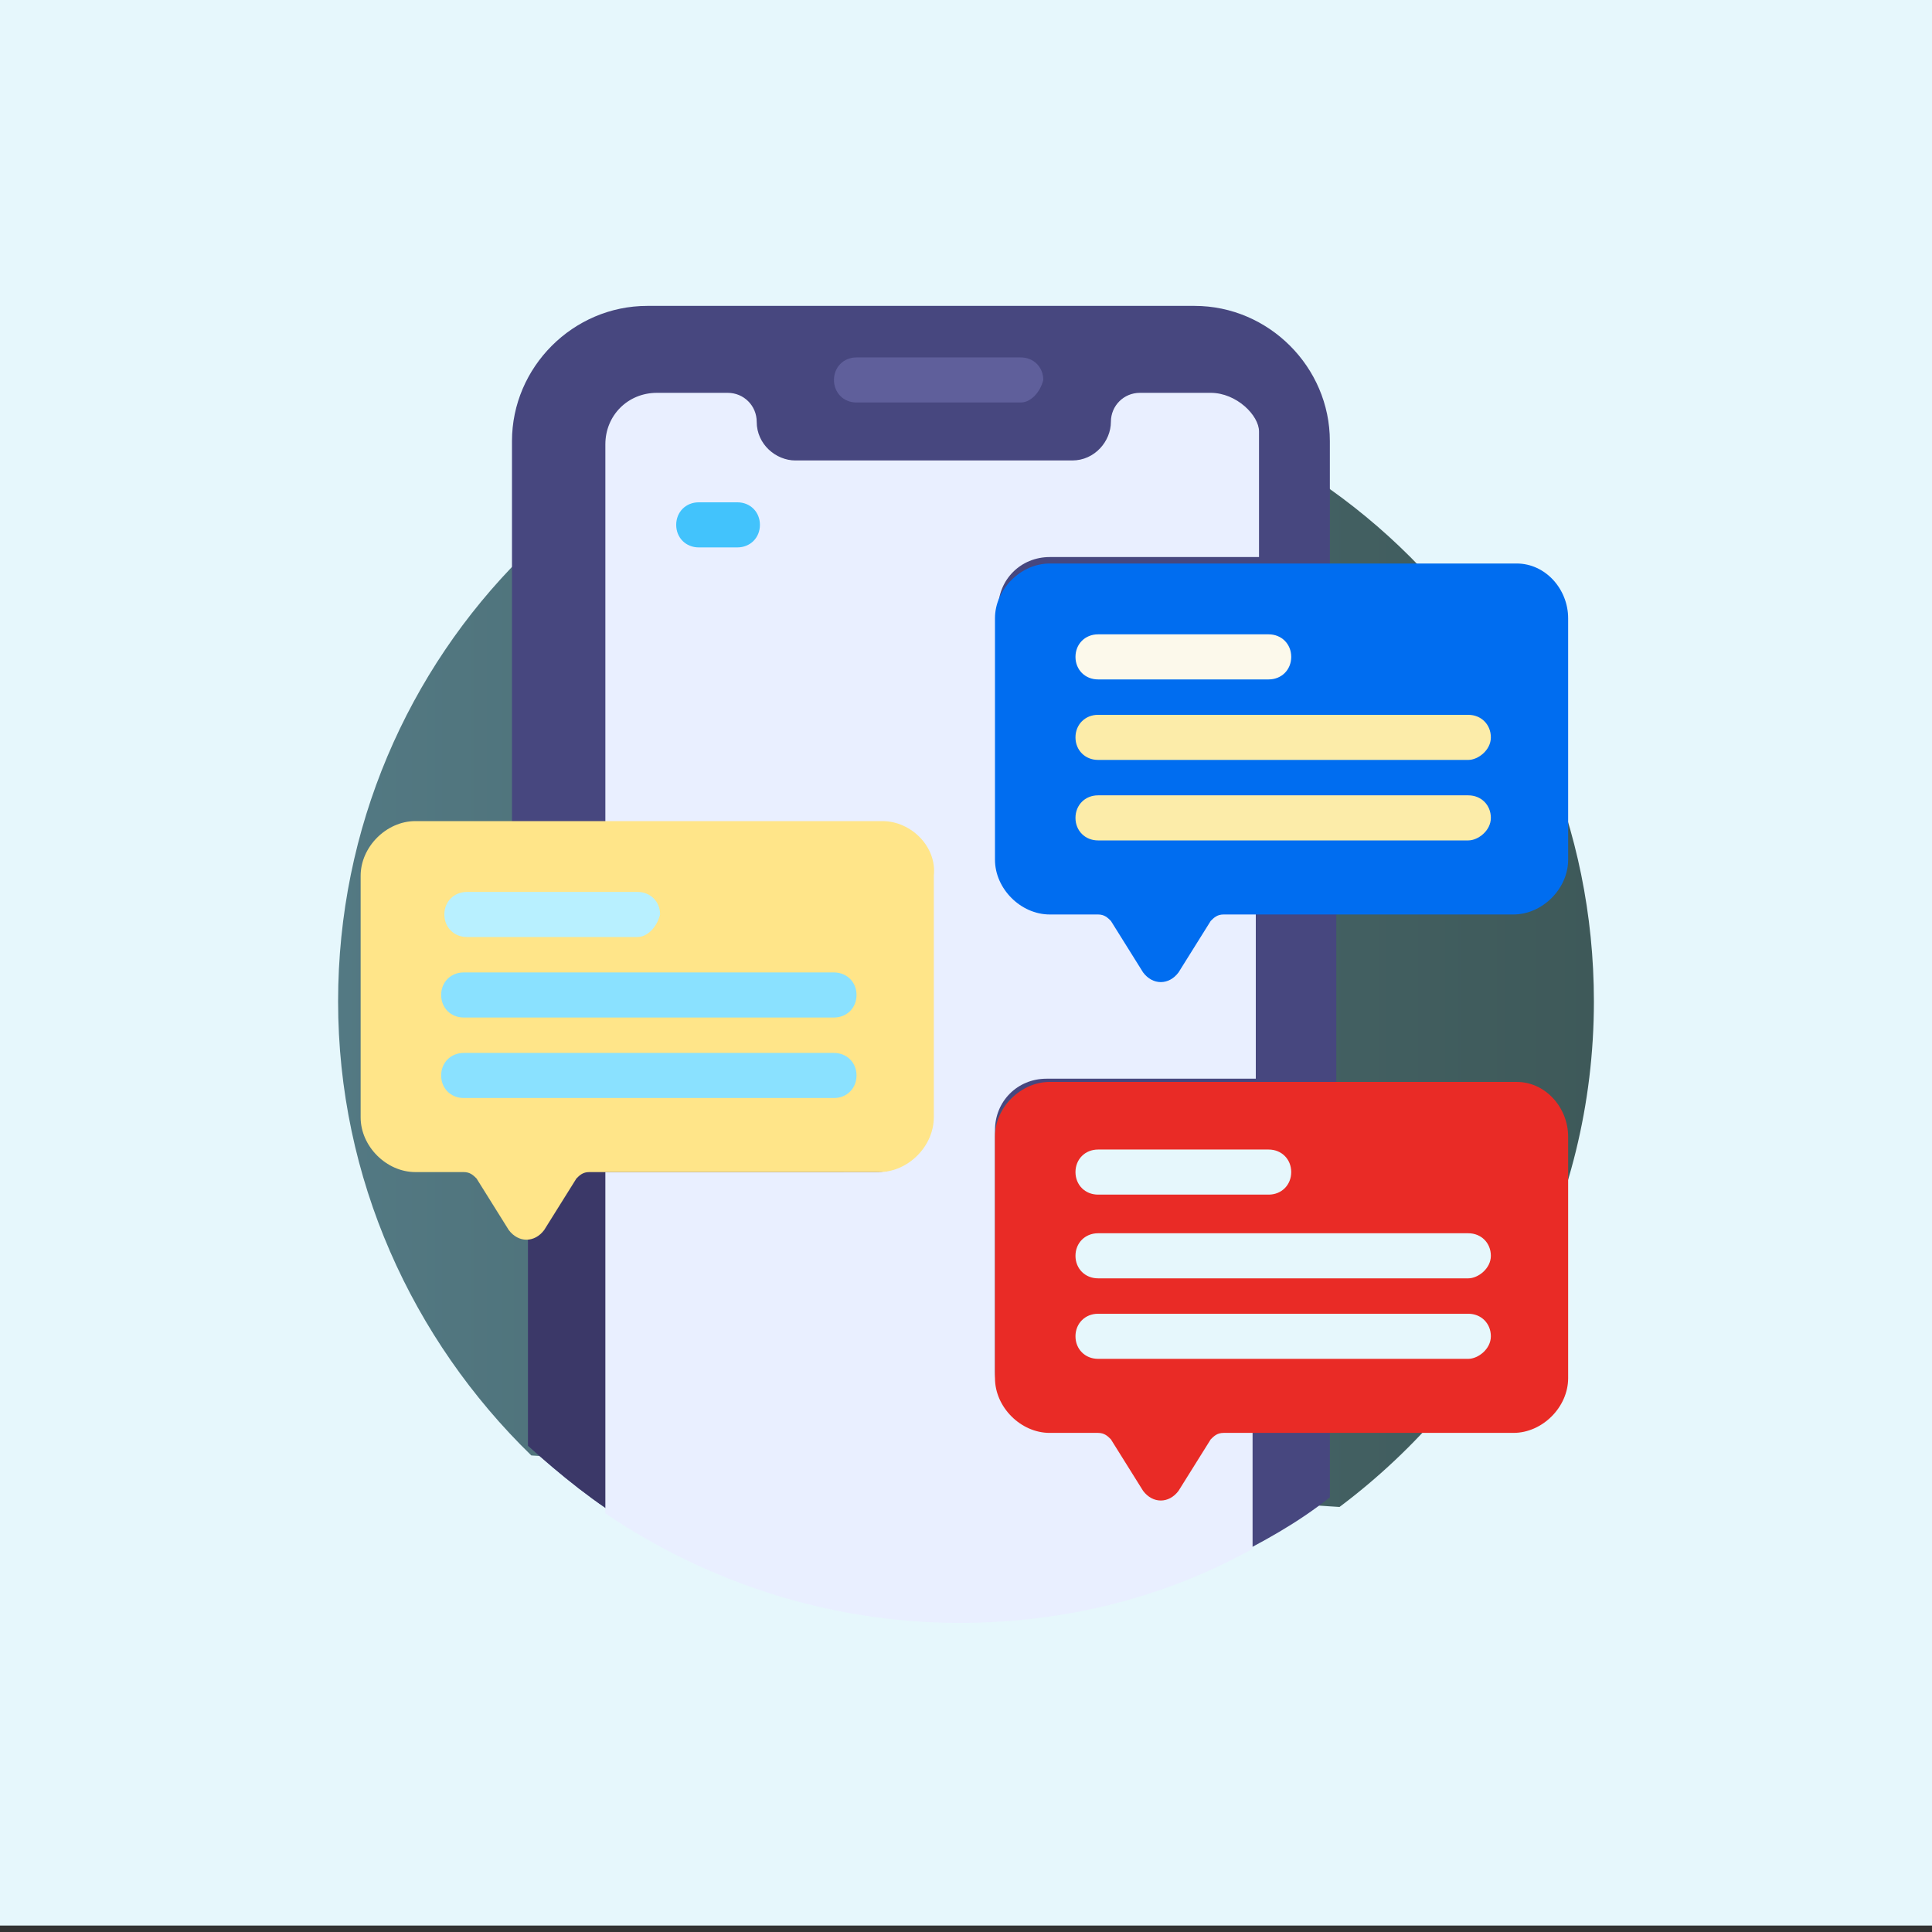
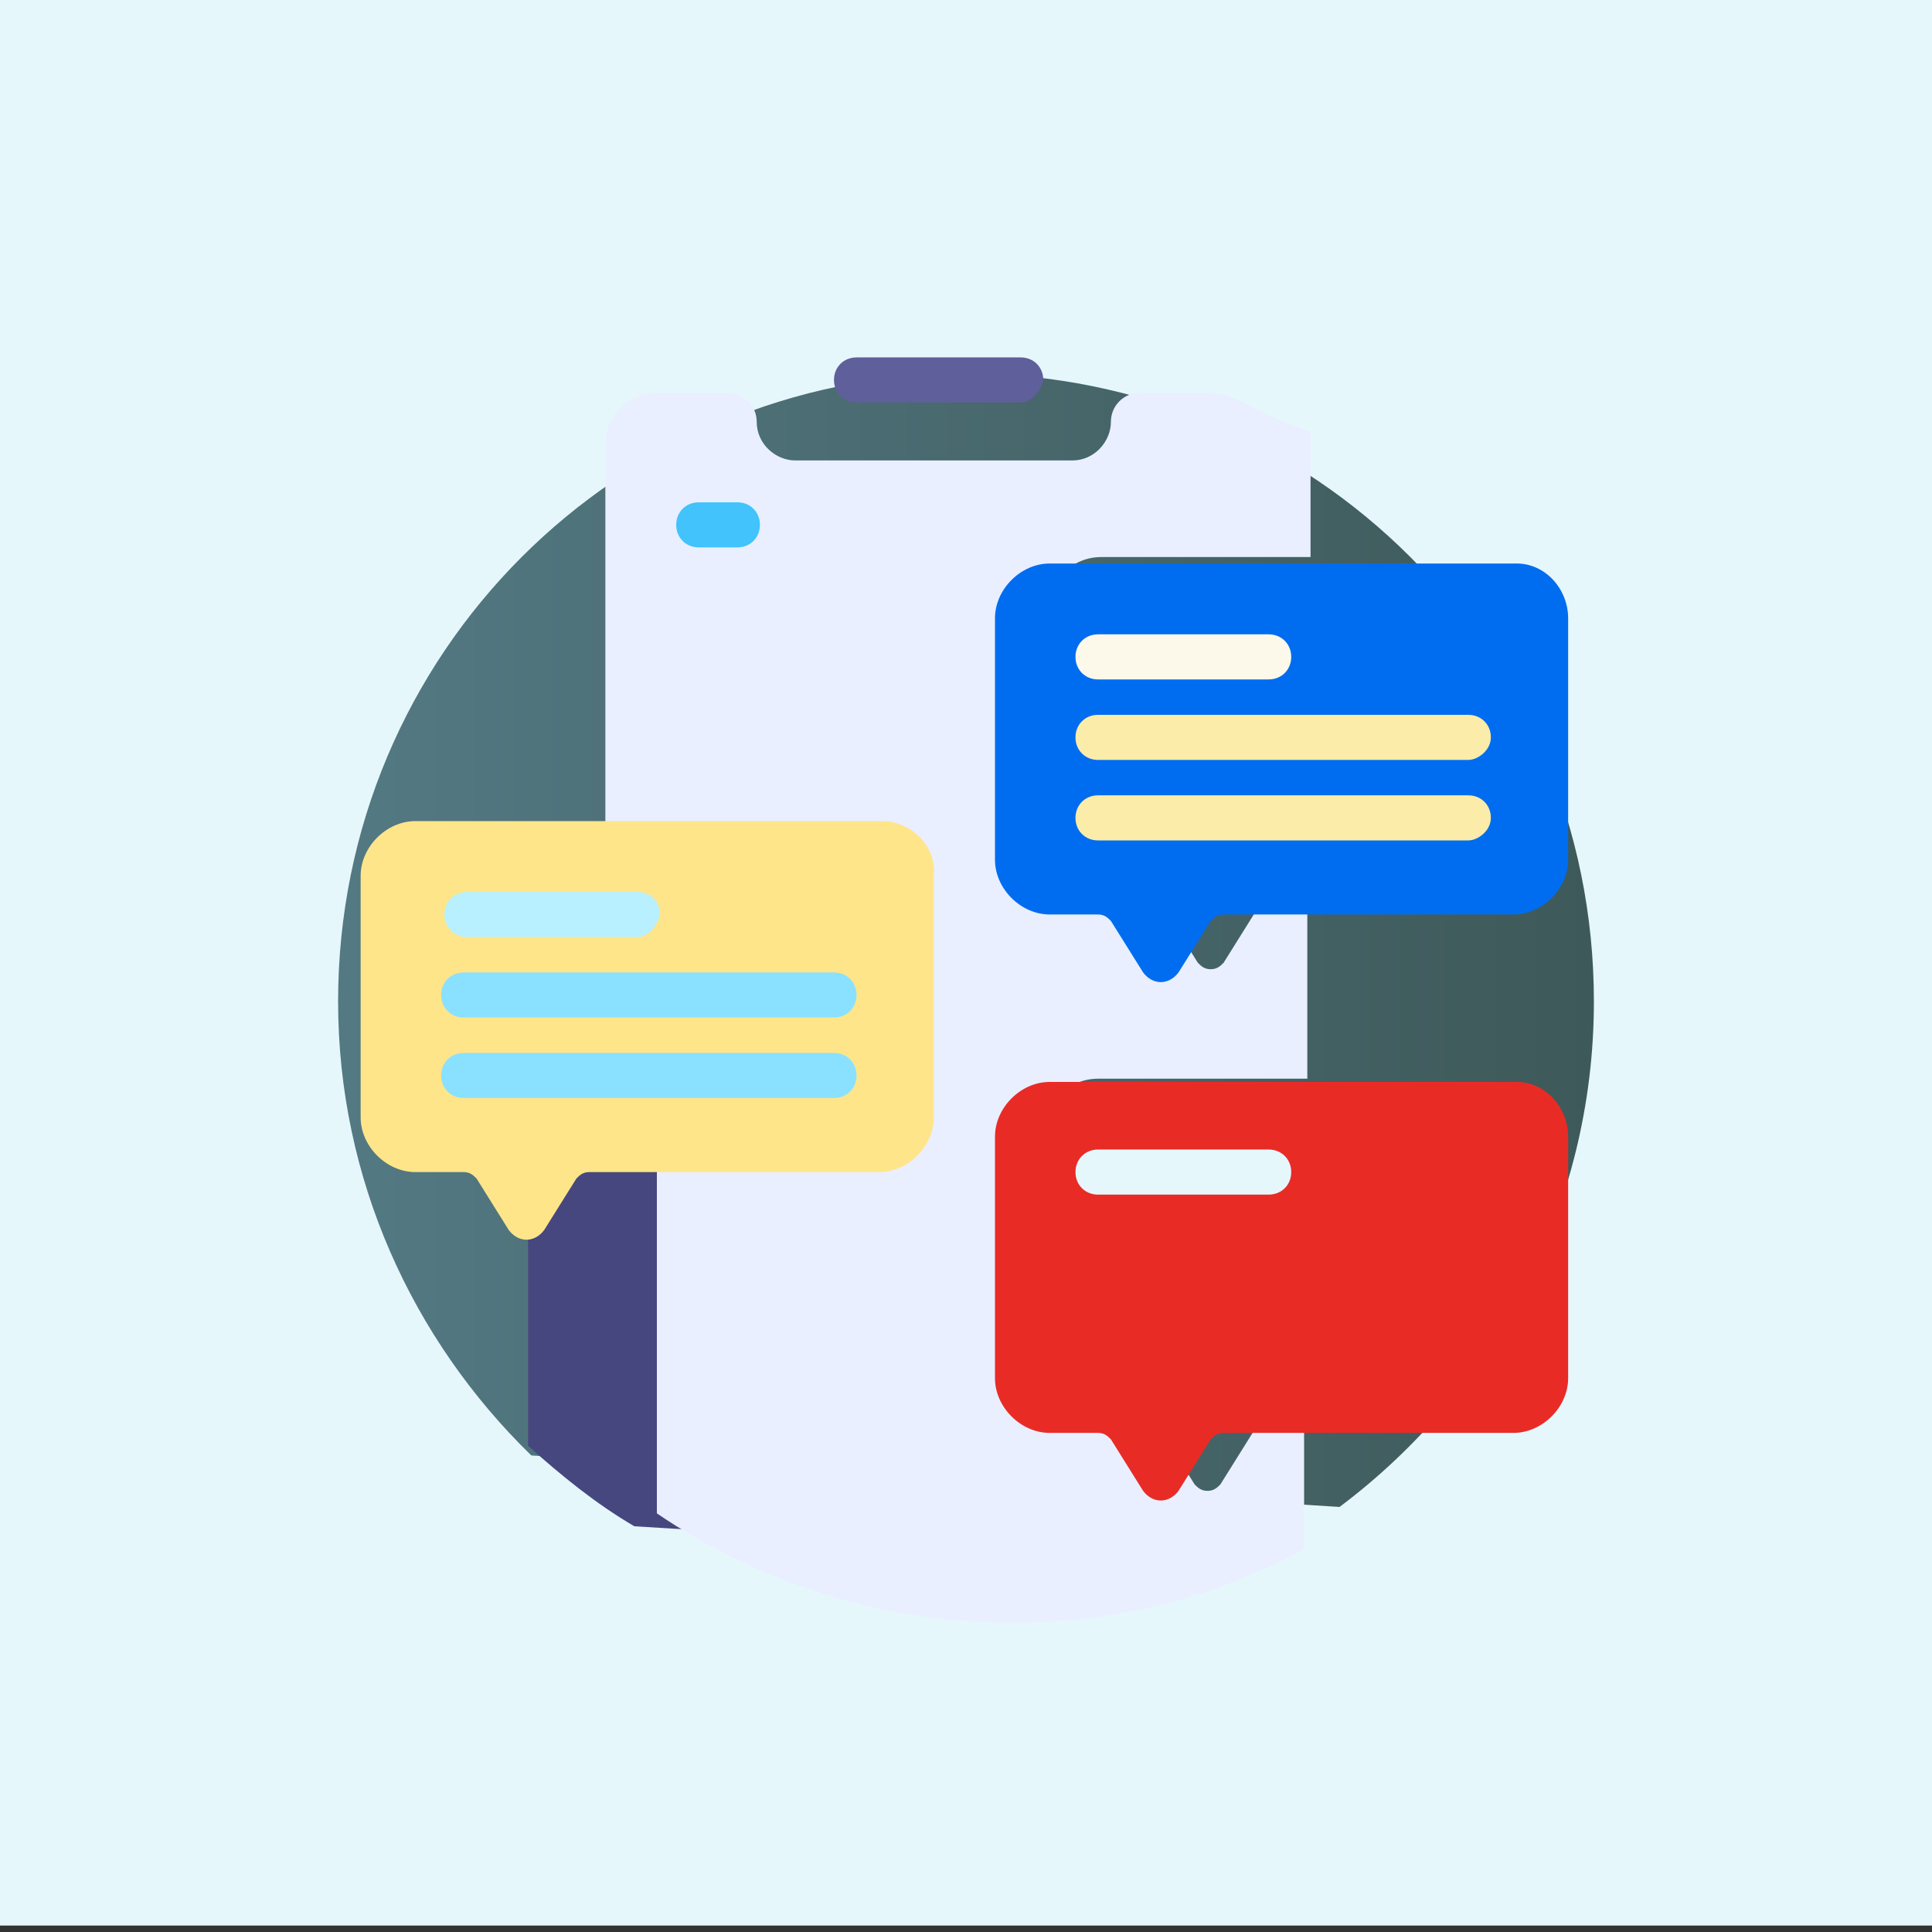
<svg xmlns="http://www.w3.org/2000/svg" version="1.1" id="Layer_1" x="0px" y="0px" width="60px" height="60px" viewBox="0 0 60 60" style="enable-background:new 0 0 60 60;" xml:space="preserve">
  <rect x="0" y="0" width="60" height="60" fill="#333333" stroke="none" />
  <style type="text/css">
	.st0{fill:#E6F7FC;}
	.st1{fill:url(#SVGID_1_);}
	.st2{fill:#47477F;}
	.st3{fill:#3B3868;}
	.st4{fill:#E9EFFF;}
	.st5{fill:#5F5F9B;}
	.st6{fill:#006DF0;}
	.st7{fill:#FFE589;}
	.st8{fill:#E92B26;}
	.st9{fill:#42C3FC;}
	.st10{fill:#FCF9EB;}
	.st11{fill:#FCECA9;}
	.st12{fill:#B8F0FF;}
	.st13{fill:#8AE1FF;}
</style>
  <rect x="0" class="st0" width="60" height="59.8" />
  <linearGradient id="SVGID_1_" gradientUnits="userSpaceOnUse" x1="10.459" y1="29.107" x2="49.541" y2="29.107">
    <stop offset="0" style="stop-color:#537983" />
    <stop offset="1" style="stop-color:#3E5959" />
  </linearGradient>
  <path class="st1" d="M16.5,45.2l25.1,1.6c4.8-3.6,7.9-9.3,7.9-15.7c0-10.8-8.7-19.5-19.5-19.5c-10.8,0-19.5,8.7-19.5,19.5  C10.5,36.6,12.8,41.6,16.5,45.2L16.5,45.2z" />
  <path class="st2" d="M26.2,36.2v11.6l-6.5-0.4c-1.2-0.7-2.3-1.6-3.3-2.5v-6.6c0.2,0,0.3-0.1,0.4-0.2l1-1.6c0.1-0.2,0.3-0.3,0.5-0.3  H26.2z" />
  <g>
-     <path class="st2" d="M31.1,19.2v7.5c0,0.9,0.7,1.5,1.5,1.5h1.5c0.2,0,0.4,0.1,0.5,0.3l1,1.6c0.1,0.2,0.2,0.2,0.4,0.2   c0.2,0,0.3-0.1,0.4-0.2l1-1.6c0.1-0.2,0.3-0.3,0.5-0.3h3.6v5.5h-9.1c-0.8,0-1.5,0.7-1.5,1.6v7.4c0,0.9,0.7,1.6,1.5,1.6h1.5   c0.2,0,0.4,0.1,0.5,0.3l1,1.6c0.1,0.1,0.2,0.2,0.4,0.2c0.2,0,0.3-0.1,0.4-0.2l1-1.6c0.1-0.2,0.3-0.3,0.5-0.3h3.6v2.2   c-1,0.8-2.1,1.4-3.3,2l-12.3-0.7V36.2h1.2c0.9,0,1.5-0.7,1.5-1.5v-7.5c0-0.9-0.7-1.5-1.5-1.5h-11V13.7c0-2.3,1.9-4.2,4.2-4.2h17   c2.3,0,4.2,1.9,4.2,4.2v3.9h-9.1C31.8,17.6,31.1,18.3,31.1,19.2z" />
-     <path class="st3" d="M26.2,36.2v11.6l-6.5-0.4c-1.2-0.7-2.3-1.6-3.3-2.5v-6.6c0.2,0,0.3-0.1,0.4-0.2l1-1.6c0.1-0.2,0.3-0.3,0.5-0.3   H26.2z" />
-   </g>
-   <path class="st4" d="M37.6,12.2h-2.2c-0.5,0-0.9,0.4-0.9,0.9c0,0.6-0.5,1.2-1.2,1.2h-8.6c-0.6,0-1.2-0.5-1.2-1.2  c0-0.5-0.4-0.9-0.9-0.9h-2.2c-0.9,0-1.6,0.7-1.6,1.6v11.9h8.4c0.9,0,1.6,0.7,1.6,1.6v7.5c0,0.9-0.7,1.6-1.6,1.6c-3,0-5.5,0-8.4,0V47  c3.1,2.1,6.9,3.4,11,3.4c3.3,0,6.4-0.8,9.1-2.3v-3.9h-1.1c-0.2,0-0.4,0.1-0.5,0.3l-1,1.6c-0.1,0.1-0.2,0.2-0.4,0.2s-0.3-0.1-0.4-0.2  l-1-1.6c-0.1-0.2-0.3-0.3-0.5-0.3h-1.5c-0.9,0-1.6-0.7-1.6-1.6v-7.5c0-0.9,0.7-1.6,1.6-1.6h6.5v-5.5h-1.1c-0.2,0-0.4,0.1-0.5,0.3  l-1,1.6c-0.1,0.1-0.2,0.2-0.4,0.2s-0.3-0.1-0.4-0.2l-1-1.6c-0.1-0.2-0.3-0.3-0.5-0.3h-1.5c-0.9,0-1.6-0.7-1.6-1.6v-7.5  c0-0.9,0.7-1.6,1.6-1.6h6.5v-3.9C39.1,12.9,38.4,12.2,37.6,12.2L37.6,12.2z" />
+     </g>
+   <path class="st4" d="M37.6,12.2h-2.2c-0.5,0-0.9,0.4-0.9,0.9c0,0.6-0.5,1.2-1.2,1.2h-8.6c-0.6,0-1.2-0.5-1.2-1.2  c0-0.5-0.4-0.9-0.9-0.9h-2.2c-0.9,0-1.6,0.7-1.6,1.6v11.9h8.4c0.9,0,1.6,0.7,1.6,1.6v7.5c-3,0-5.5,0-8.4,0V47  c3.1,2.1,6.9,3.4,11,3.4c3.3,0,6.4-0.8,9.1-2.3v-3.9h-1.1c-0.2,0-0.4,0.1-0.5,0.3l-1,1.6c-0.1,0.1-0.2,0.2-0.4,0.2s-0.3-0.1-0.4-0.2  l-1-1.6c-0.1-0.2-0.3-0.3-0.5-0.3h-1.5c-0.9,0-1.6-0.7-1.6-1.6v-7.5c0-0.9,0.7-1.6,1.6-1.6h6.5v-5.5h-1.1c-0.2,0-0.4,0.1-0.5,0.3  l-1,1.6c-0.1,0.1-0.2,0.2-0.4,0.2s-0.3-0.1-0.4-0.2l-1-1.6c-0.1-0.2-0.3-0.3-0.5-0.3h-1.5c-0.9,0-1.6-0.7-1.6-1.6v-7.5  c0-0.9,0.7-1.6,1.6-1.6h6.5v-3.9C39.1,12.9,38.4,12.2,37.6,12.2L37.6,12.2z" />
  <g>
    <g>
      <path class="st5" d="M31.7,12.5h-5.1c-0.4,0-0.7-0.3-0.7-0.7c0-0.4,0.3-0.7,0.7-0.7h5.1c0.4,0,0.7,0.3,0.7,0.7    C32.3,12.2,32,12.5,31.7,12.5z" />
    </g>
  </g>
  <g>
    <path class="st6" d="M47.1,17.5H32.6c-0.9,0-1.7,0.8-1.7,1.7v7.5c0,0.9,0.8,1.7,1.7,1.7h1.5c0.2,0,0.3,0.1,0.4,0.2l1,1.6   c0.3,0.4,0.8,0.4,1.1,0l1-1.6c0.1-0.1,0.2-0.2,0.4-0.2h9c0.9,0,1.7-0.8,1.7-1.7v-7.5C48.7,18.3,48,17.5,47.1,17.5L47.1,17.5z" />
  </g>
  <g>
    <path class="st7" d="M27.4,25.5H12.9c-0.9,0-1.7,0.8-1.7,1.7v7.5c0,0.9,0.8,1.7,1.7,1.7h1.5c0.2,0,0.3,0.1,0.4,0.2l1,1.6   c0.3,0.4,0.8,0.4,1.1,0l1-1.6c0.1-0.1,0.2-0.2,0.4-0.2h9c0.9,0,1.7-0.8,1.7-1.7v-7.5C29.1,26.3,28.3,25.5,27.4,25.5L27.4,25.5z" />
  </g>
  <g>
    <path class="st8" d="M47.1,33.6H32.6c-0.9,0-1.7,0.8-1.7,1.7v7.5c0,0.9,0.8,1.7,1.7,1.7h1.5c0.2,0,0.3,0.1,0.4,0.2l1,1.6   c0.3,0.4,0.8,0.4,1.1,0l1-1.6c0.1-0.1,0.2-0.2,0.4-0.2h9c0.9,0,1.7-0.8,1.7-1.7v-7.5C48.7,34.4,48,33.6,47.1,33.6L47.1,33.6z" />
  </g>
  <g>
    <g>
      <path class="st9" d="M22.9,17h-1.2c-0.4,0-0.7-0.3-0.7-0.7c0-0.4,0.3-0.7,0.7-0.7h1.2c0.4,0,0.7,0.3,0.7,0.7    C23.6,16.7,23.3,17,22.9,17z" />
    </g>
  </g>
  <g>
    <path class="st10" d="M39.4,21.1h-5.3c-0.4,0-0.7-0.3-0.7-0.7s0.3-0.7,0.7-0.7h5.3c0.4,0,0.7,0.3,0.7,0.7S39.8,21.1,39.4,21.1z" />
  </g>
  <g>
    <path class="st11" d="M45.6,23.6H34.1c-0.4,0-0.7-0.3-0.7-0.7s0.3-0.7,0.7-0.7h11.5c0.4,0,0.7,0.3,0.7,0.7S45.9,23.6,45.6,23.6   L45.6,23.6z" />
  </g>
  <g>
    <path class="st11" d="M45.6,26.1H34.1c-0.4,0-0.7-0.3-0.7-0.7s0.3-0.7,0.7-0.7h11.5c0.4,0,0.7,0.3,0.7,0.7S45.9,26.1,45.6,26.1   L45.6,26.1z" />
  </g>
  <g>
    <path class="st12" d="M19.8,29.1h-5.3c-0.4,0-0.7-0.3-0.7-0.7c0-0.4,0.3-0.7,0.7-0.7h5.3c0.4,0,0.7,0.3,0.7,0.7   C20.4,28.8,20.1,29.1,19.8,29.1z" />
  </g>
  <g>
    <path class="st13" d="M25.9,31.6H14.4c-0.4,0-0.7-0.3-0.7-0.7c0-0.4,0.3-0.7,0.7-0.7h11.5c0.4,0,0.7,0.3,0.7,0.7   C26.6,31.3,26.3,31.6,25.9,31.6z" />
  </g>
  <g>
    <path class="st13" d="M25.9,34.1H14.4c-0.4,0-0.7-0.3-0.7-0.7c0-0.4,0.3-0.7,0.7-0.7h11.5c0.4,0,0.7,0.3,0.7,0.7   C26.6,33.8,26.3,34.1,25.9,34.1z" />
  </g>
  <g>
    <path class="st0" d="M39.4,37.1h-5.3c-0.4,0-0.7-0.3-0.7-0.7s0.3-0.7,0.7-0.7h5.3c0.4,0,0.7,0.3,0.7,0.7S39.8,37.1,39.4,37.1z" />
  </g>
  <g>
-     <path class="st0" d="M45.6,39.7H34.1c-0.4,0-0.7-0.3-0.7-0.7s0.3-0.7,0.7-0.7h11.5c0.4,0,0.7,0.3,0.7,0.7S45.9,39.7,45.6,39.7   L45.6,39.7z" />
-   </g>
+     </g>
  <g>
-     <path class="st0" d="M45.6,42.2H34.1c-0.4,0-0.7-0.3-0.7-0.7s0.3-0.7,0.7-0.7h11.5c0.4,0,0.7,0.3,0.7,0.7S45.9,42.2,45.6,42.2   L45.6,42.2z" />
-   </g>
+     </g>
</svg>